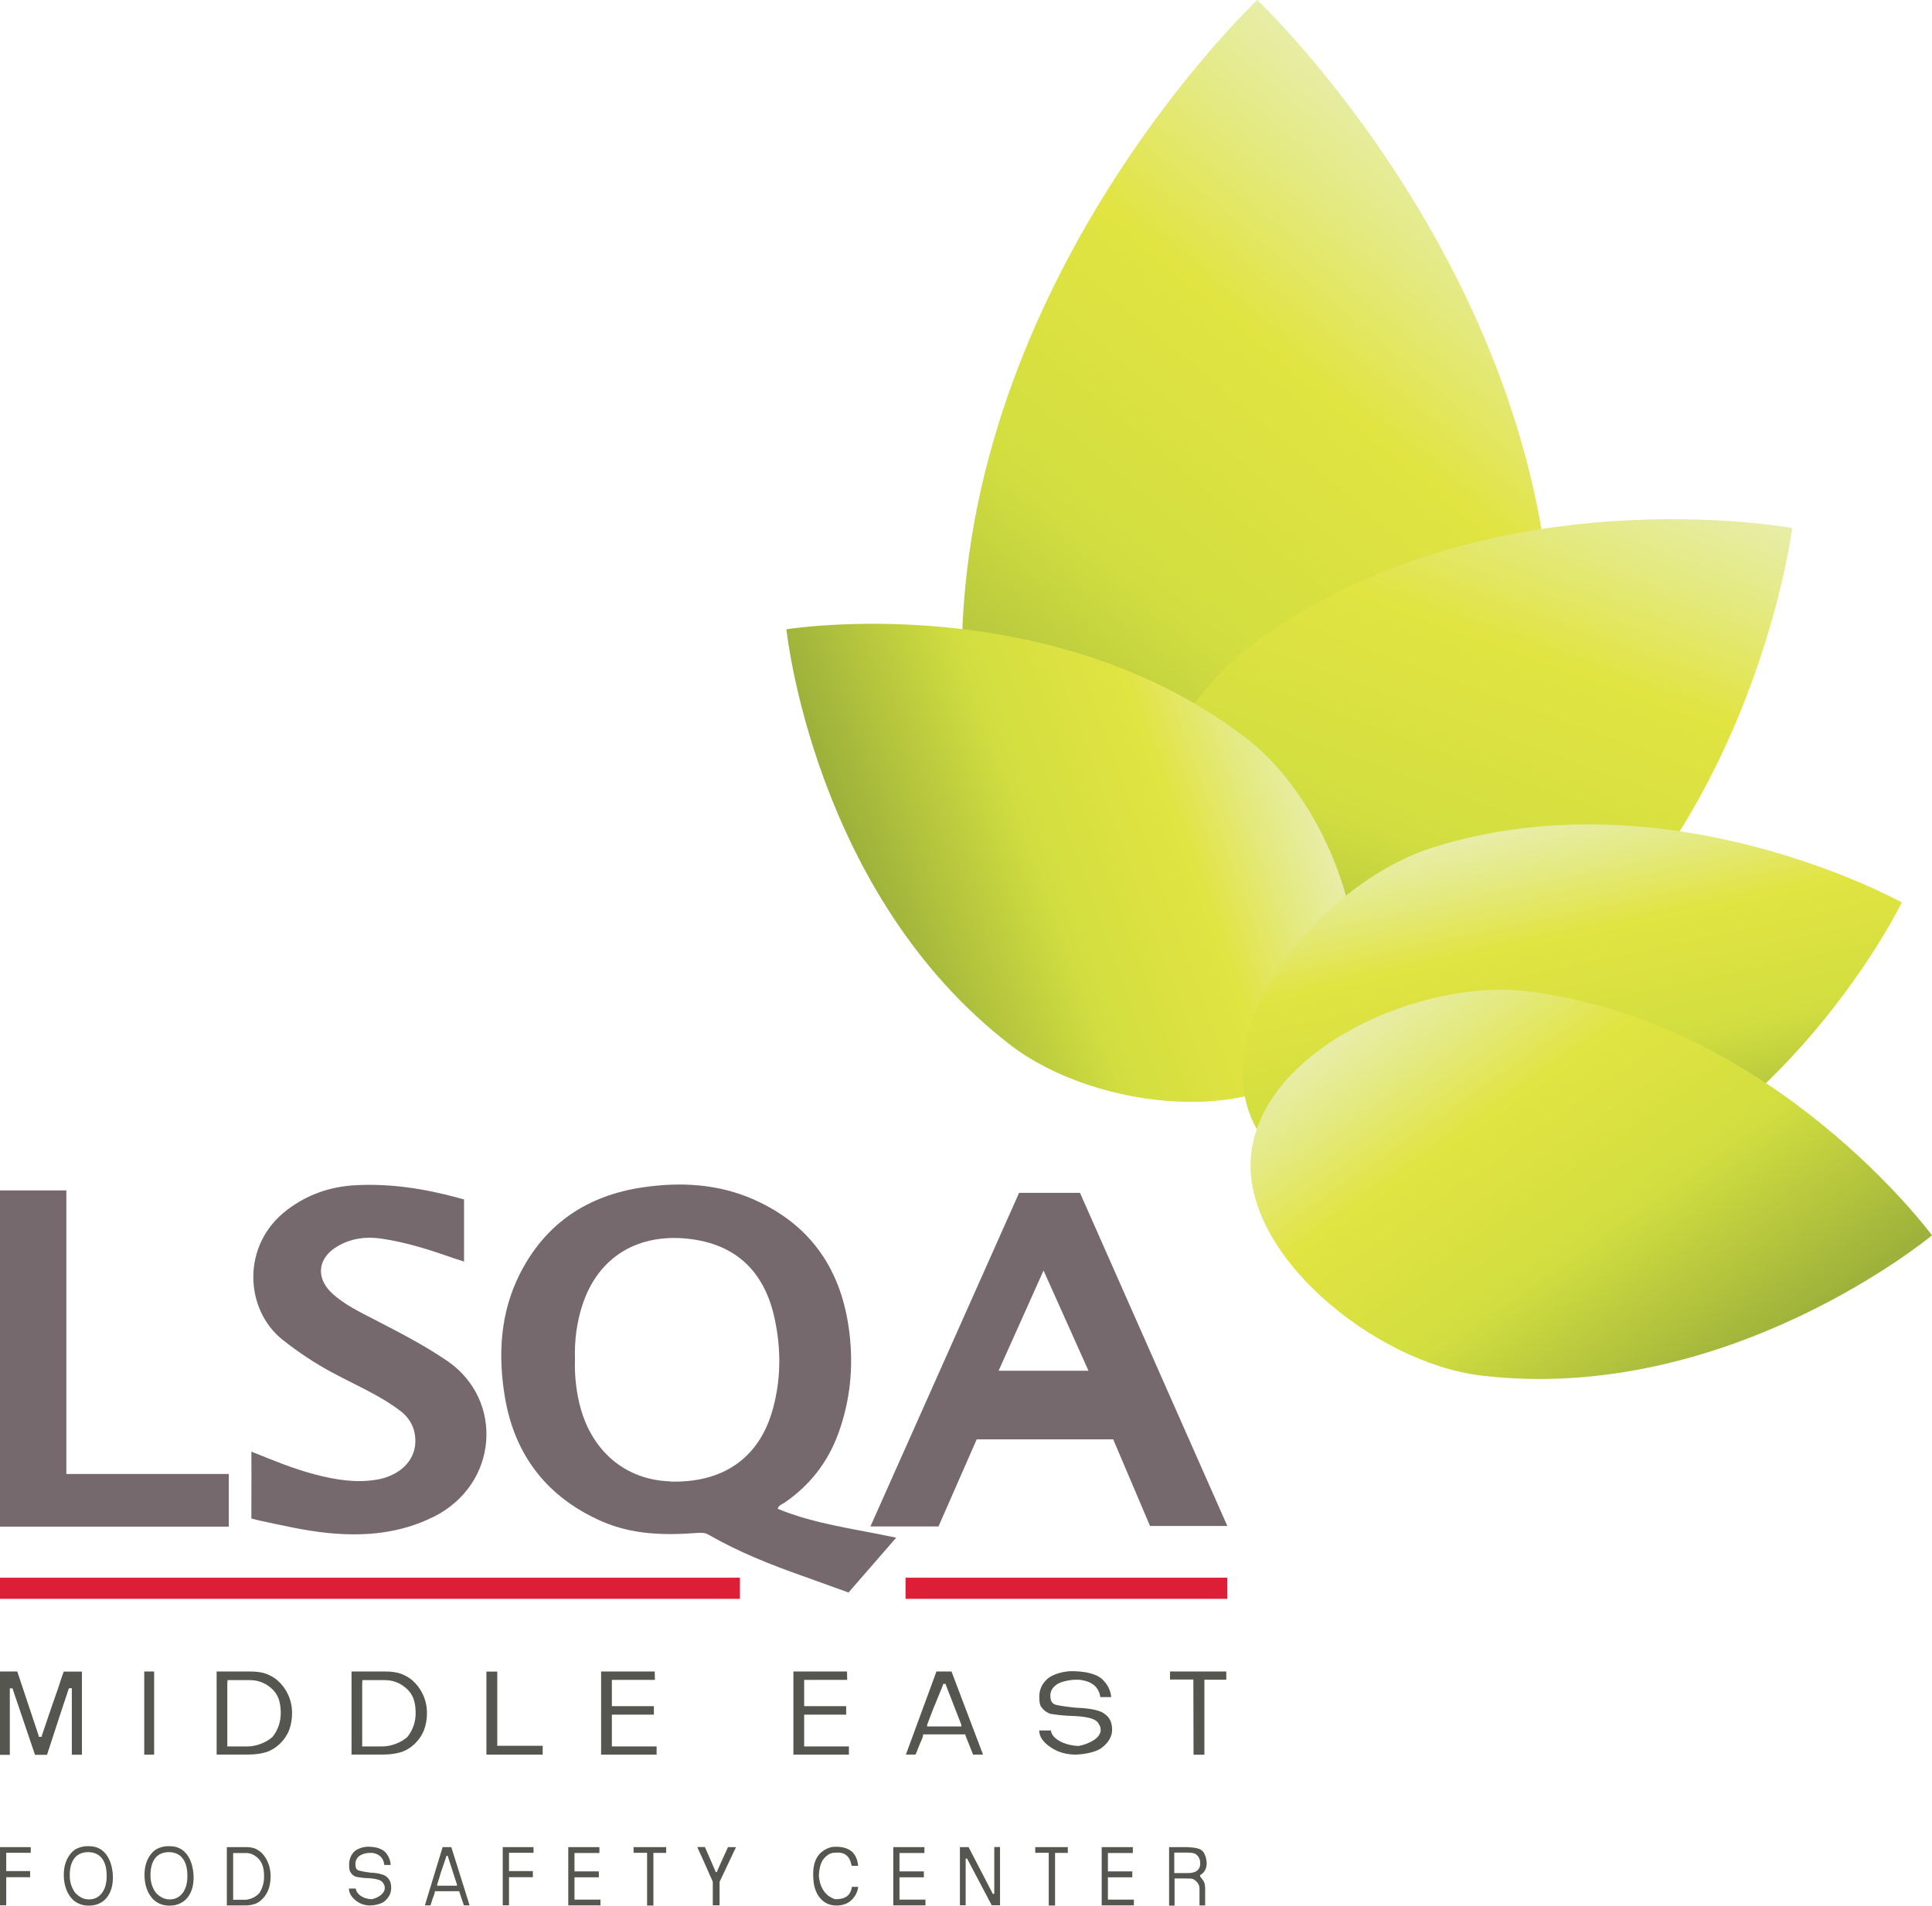
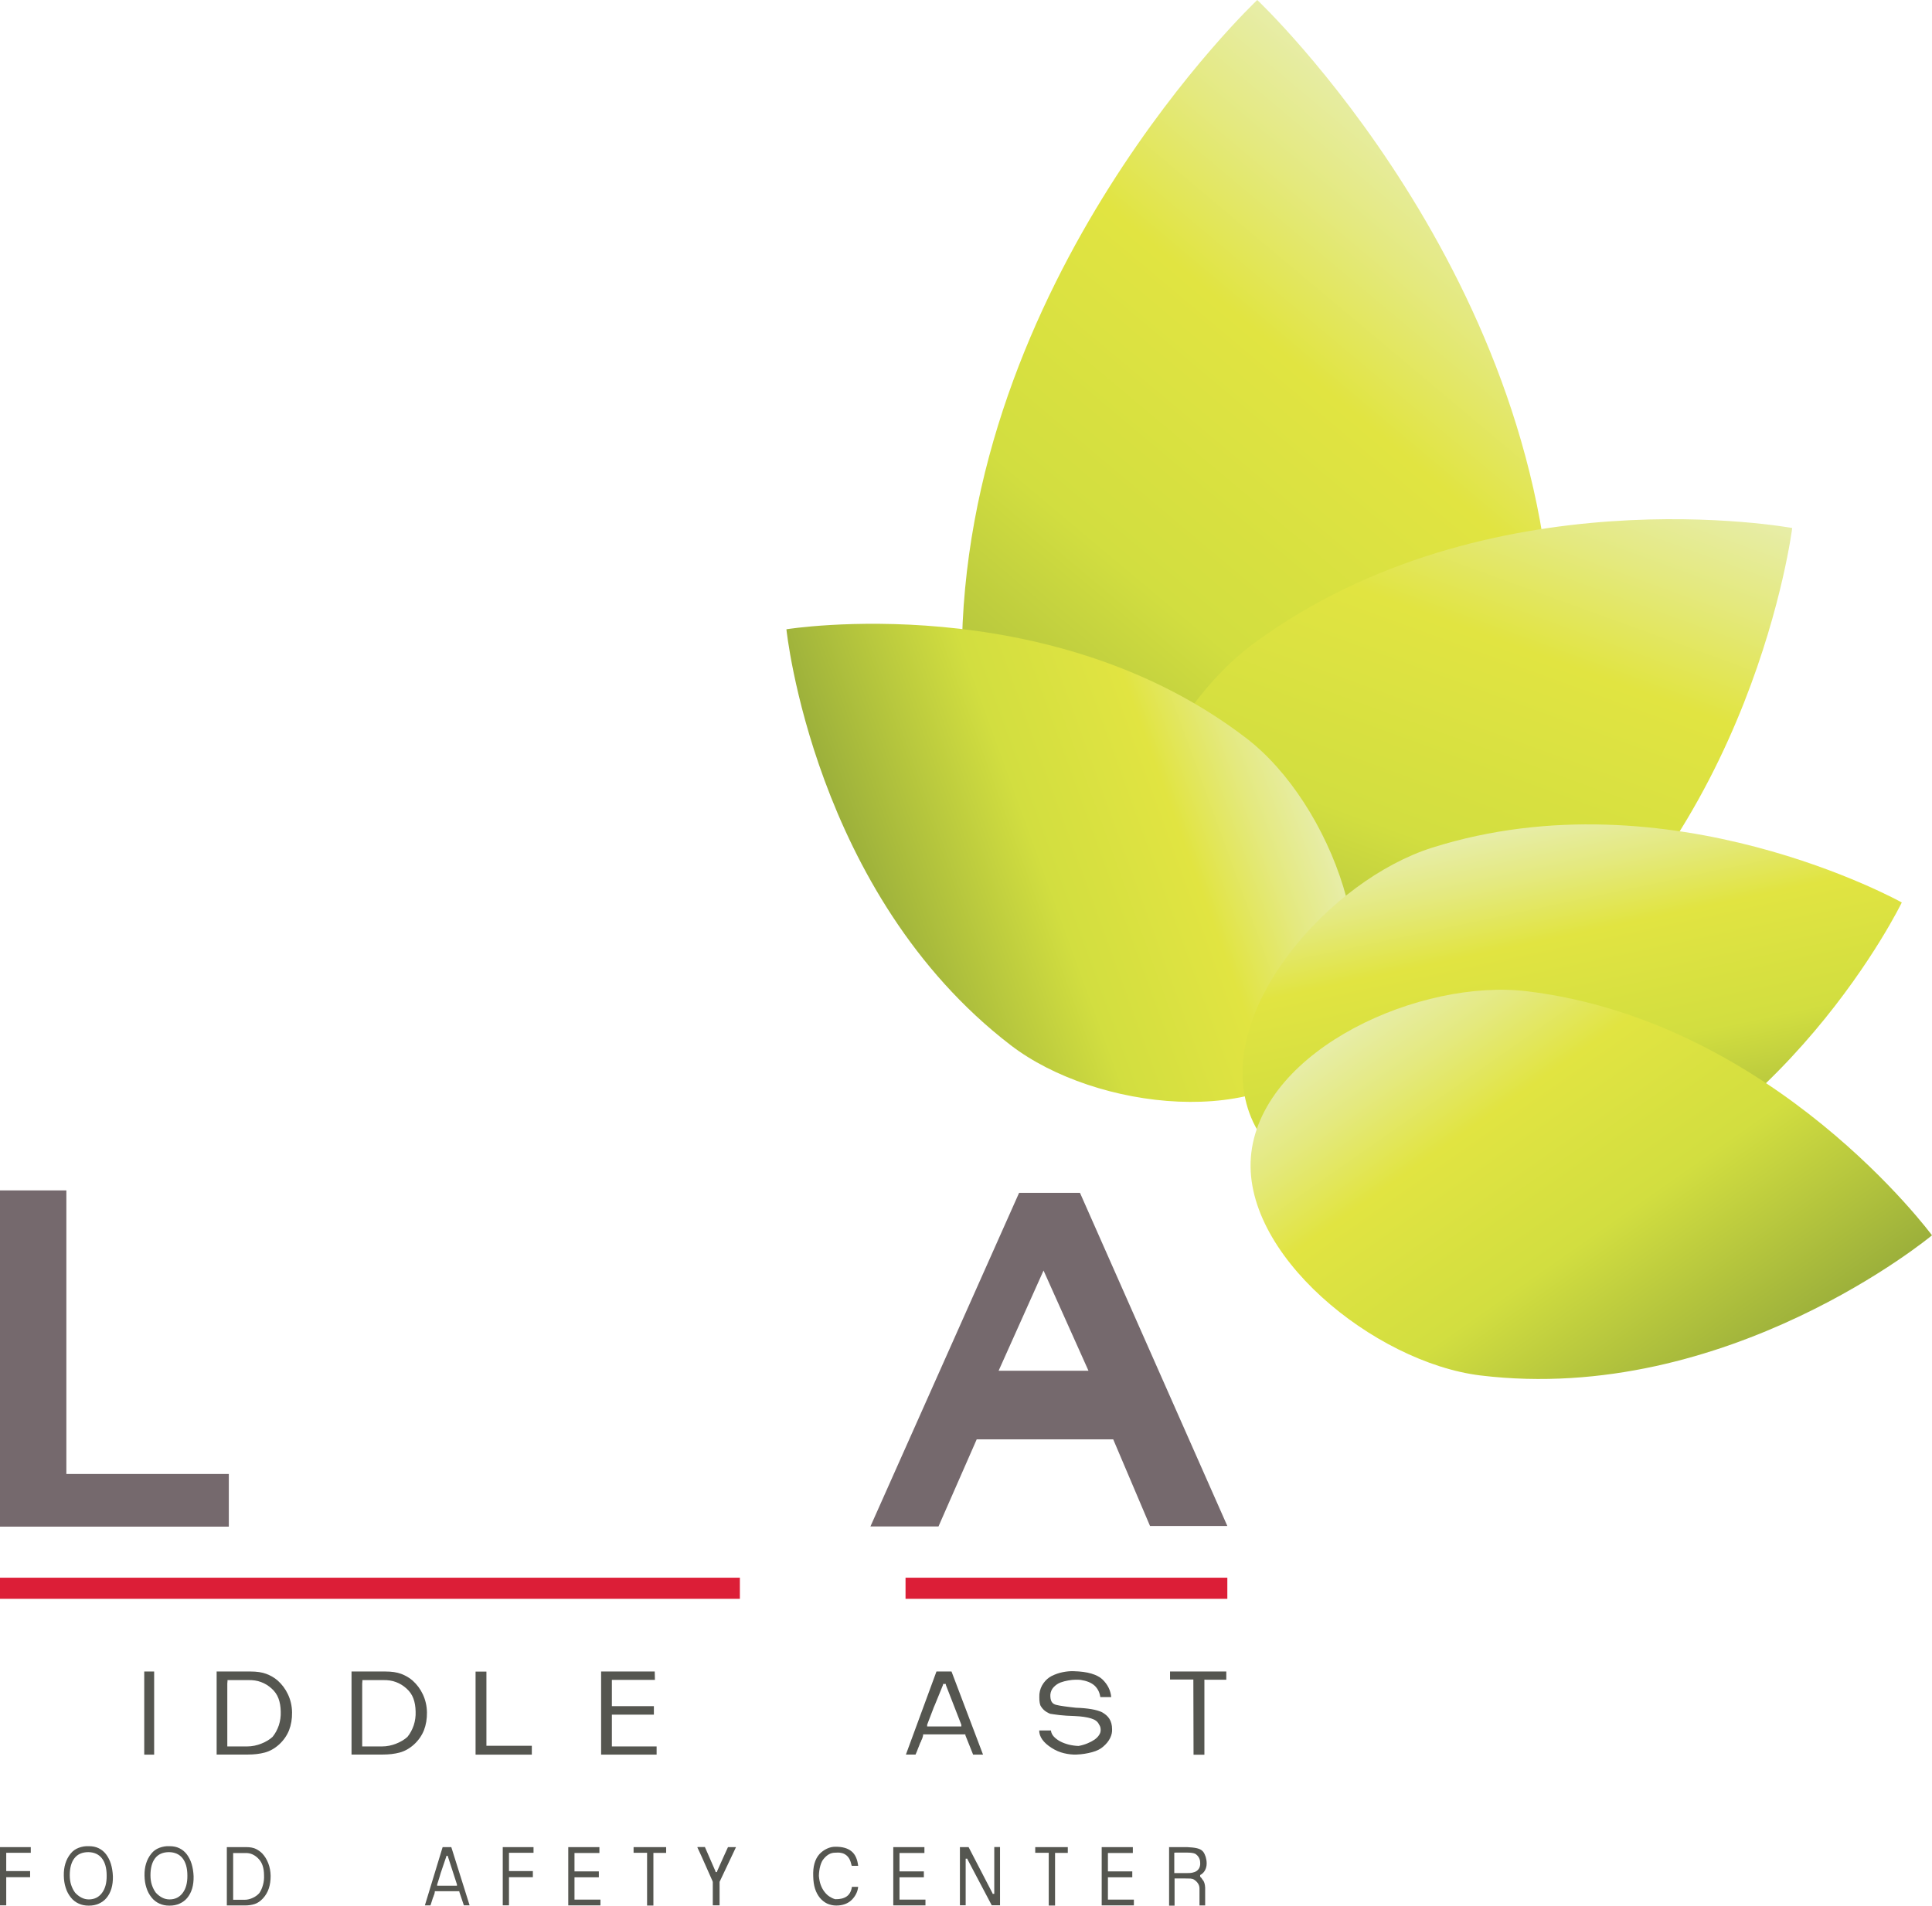
<svg xmlns="http://www.w3.org/2000/svg" xmlns:xlink="http://www.w3.org/1999/xlink" viewBox="0 0 204.67 201.93">
  <defs>
    <style>      .cls-1 {        fill: url(#linear-gradient-2);      }      .cls-2 {        fill: url(#linear-gradient);      }      .cls-2, .cls-3 {        mix-blend-mode: multiply;      }      .cls-4 {        fill: #dc1e37;      }      .cls-5 {        isolation: isolate;      }      .cls-6 {        fill: #75696d;      }      .cls-7 {        fill: #555650;      }      .cls-8 {        fill: url(#linear-gradient-5);      }      .cls-9 {        fill: url(#linear-gradient-3);      }      .cls-10 {        fill: url(#linear-gradient-4);      }    </style>
    <linearGradient id="linear-gradient" x1="105.58" y1="94.1" x2="163.32" y2="25.29" gradientUnits="userSpaceOnUse">
      <stop offset="0" stop-color="#9cb03b" />
      <stop offset=".39" stop-color="#d2de40" />
      <stop offset=".7" stop-color="#e1e441" />
      <stop offset=".87" stop-color="#e4e97f" />
      <stop offset="1" stop-color="#e7eda8" />
    </linearGradient>
    <linearGradient id="linear-gradient-2" x1="139.9" y1="115.12" x2="164.77" y2="46.81" xlink:href="#linear-gradient" />
    <linearGradient id="linear-gradient-3" x1="92.56" y1="97.01" x2="137.5" y2="80.65" xlink:href="#linear-gradient" />
    <linearGradient id="linear-gradient-4" x1="171.25" y1="127.5" x2="162.7" y2="87.25" xlink:href="#linear-gradient" />
    <linearGradient id="linear-gradient-5" x1="181.19" y1="147.46" x2="150.55" y2="103.69" xlink:href="#linear-gradient" />
  </defs>
  <g class="cls-5">
    <g id="Layer_2" data-name="Layer 2">
      <g id="Layer_1-2" data-name="Layer 1">
        <path class="cls-2" d="M164.49,69.76c0,17.29-14.96,41.14-31.3,41.14-17.02,0-31.3-23.85-31.3-41.14,0-40.25,31.3-69.76,31.3-69.76,0,0,31.3,29.51,31.3,69.76Z" />
        <g class="cls-3">
          <path class="cls-1" d="M161.08,106.59c-10.62,7.78-32.02,9.33-39.37-.71-7.66-10.46,.56-29.98,11.19-37.76,24.73-18.12,56.96-12.17,56.96-12.17,0,0-4.04,32.52-28.78,50.64Z" />
        </g>
        <g class="cls-3">
          <path class="cls-9" d="M132.04,78.23c8.98,6.89,15.42,24.17,8.9,32.67-6.78,8.84-24.87,6.76-33.86-.14-20.91-16.05-23.77-44.08-23.77-44.08,0,0,27.82-4.5,48.73,11.55Z" />
        </g>
        <g class="cls-3">
          <path class="cls-10" d="M164.06,128.93c-10.8,3.4-28.64-1.24-31.86-11.45-3.35-10.63,8.73-24.25,19.53-27.66,25.14-7.93,49.74,5.81,49.74,5.81,0,0-12.27,25.37-37.41,33.3Z" />
        </g>
        <g class="cls-3">
          <path class="cls-8" d="M156.84,145.75c-11.24-1.37-25.56-12.97-24.28-23.6,1.34-11.07,17.98-18.47,29.22-17.11,26.17,3.18,42.89,25.86,42.89,25.86,0,0-21.66,18.02-47.83,14.85Z" />
        </g>
-         <path class="cls-6" d="M82.39,159.86c.12-.38,.48-.47,.74-.64,2.65-1.83,4.55-4.25,5.66-7.27,1.28-3.48,1.64-7.09,1.19-10.76-.79-6.5-3.97-11.32-10.03-14.04-3.8-1.71-7.83-1.93-11.88-1.33-5.83,.86-10.29,3.82-12.99,9.15-2.1,4.15-2.34,8.62-1.59,13.09,1.04,6.18,4.5,10.62,10.27,13.15,3.22,1.41,6.63,1.49,10.07,1.23,.44-.03,.82-.05,1.22,.18,3.16,1.81,6.51,3.16,9.93,4.36h0s4.91,1.77,4.91,1.77l5.05-5.81c-4.32-.93-8.57-1.42-12.55-3.06Zm-11.42-2.89c-4.82-.16-8.46-3.33-9.62-8.37-.35-1.52-.49-3.05-.44-4.53-.06-2.02,.18-3.93,.79-5.79,1.71-5.23,6.01-7.57,11.16-7.02,5.08,.54,8.15,3.46,9.22,8.54,.69,3.27,.66,6.54-.28,9.76-1.47,5.02-5.3,7.61-10.84,7.43Z" />
-         <path class="cls-6" d="M45.88,160.75c-3.5,1.74-7.23,2.07-11.05,1.7-2.48-.24-4.92-.81-7.35-1.33-.12-.03-.24-.05-.34-.08l-.51-.13v-1.98c.02-1.65,0-3.32,0-5.11,2.34,.94,4.54,1.86,6.86,2.45,2.11,.54,4.23,.89,6.43,.52,2.39-.41,4.03-1.96,4.08-3.98,.03-1.38-.51-2.48-1.61-3.32-2.24-1.7-4.84-2.77-7.29-4.1-1.83-.99-3.53-2.13-5.16-3.42-4.01-3.17-4.43-10.05,.48-13.77,2.11-1.6,4.49-2.44,7.1-2.6,3.71-.22,7.33,.33,10.91,1.3l.1,.03,.63,.17v6.59l-.54-.19c-.09-.02-.2-.05-.32-.09-2.6-.92-5.22-1.78-7.96-2.17-1.61-.23-3.15-.01-4.57,.81-2.14,1.25-2.37,3.39-.53,5.05,1.31,1.18,2.89,1.93,4.43,2.73,2.65,1.37,5.3,2.72,7.78,4.43,5.91,4.09,5.42,13.03-1.57,16.5Z" />
        <path class="cls-6" d="M114.41,126.4h-6.45s-15.75,35.35-15.75,35.35h7.21l4.05-9.23h14.46l3.9,9.18h8.19l-15.61-35.3Zm-8.62,18.85l4.76-10.62,4.76,10.62h-9.52Z" />
        <rect class="cls-4" y="167.18" width="78.38" height="2.24" />
        <rect class="cls-4" x="95.93" y="167.18" width="34.09" height="2.24" />
        <polygon class="cls-6" points="24.24 156.19 24.24 161.77 0 161.77 0 126.14 7.03 126.14 7.03 156.19 24.24 156.19" />
        <g>
-           <path class="cls-7" d="M0,177.12H1.83l2.27,6.81v.11h.33v-.11c.29-.85,.54-1.6,.75-2.22,.21-.63,.4-1.17,.56-1.62,.16-.45,.29-.84,.4-1.15s.19-.58,.26-.8c.07-.22,.13-.4,.19-.56,.05-.15,.11-.3,.16-.45h1.93v8.81h-1.07v-7.05h-.16s-.04,0-.06,0c-.02,0-.05,0-.09,0-.38,1.15-.71,2.15-.99,2.98-.27,.83-.5,1.53-.68,2.09s-.32,1-.43,1.32-.18,.54-.22,.67h-1.27l-2.35-6.93v-.1c-.05,0-.11,0-.16-.01-.05,0-.11-.01-.16-.01v7.05H0v-8.81Z" />
          <path class="cls-7" d="M15.28,177.12h1.05v8.81h-1.05v-8.81Z" />
          <path class="cls-7" d="M22.96,177.12h3.57c.67,0,1.23,.08,1.68,.25,.45,.17,.85,.4,1.2,.7,.46,.41,.83,.9,1.1,1.48,.27,.58,.42,1.21,.43,1.9,.01,.7-.1,1.33-.32,1.9-.23,.57-.58,1.07-1.06,1.51-.48,.43-.99,.71-1.52,.85-.53,.14-1.12,.21-1.78,.21h-3.31v-8.81Zm1.14,.91v.12c-.01,.08-.02,.17-.02,.25v6.66h2.09c.54,0,1.05-.11,1.52-.3,.48-.19,.88-.43,1.19-.72h0c.29-.36,.5-.76,.66-1.22,.15-.46,.22-.95,.2-1.46-.01-.53-.09-.99-.24-1.39-.15-.4-.39-.75-.73-1.05-.33-.3-.7-.53-1.11-.68-.41-.16-.87-.22-1.37-.21h-2.19Z" />
          <path class="cls-7" d="M37.25,177.12h3.57c.67,0,1.23,.08,1.68,.25,.45,.17,.85,.4,1.2,.7,.46,.41,.83,.9,1.1,1.48,.27,.58,.42,1.21,.43,1.9,.01,.7-.1,1.33-.32,1.9-.23,.57-.58,1.07-1.06,1.51-.48,.43-.99,.71-1.52,.85-.53,.14-1.12,.21-1.78,.21h-3.31v-8.81Zm1.14,.91v.12c-.01,.08-.02,.17-.02,.25v6.66h2.09c.54,0,1.05-.11,1.52-.3,.48-.19,.88-.43,1.19-.72h0c.29-.36,.5-.76,.66-1.22,.15-.46,.22-.95,.2-1.46-.01-.53-.09-.99-.24-1.39-.15-.4-.39-.75-.73-1.05-.33-.3-.7-.53-1.11-.68-.41-.16-.87-.22-1.37-.21h-2.19Z" />
-           <path class="cls-7" d="M51.53,177.13h1.15v7.86h4.81v.94h-5.96v-8.8Z" />
+           <path class="cls-7" d="M51.53,177.13v7.86h4.81v.94h-5.96v-8.8Z" />
          <path class="cls-7" d="M63.68,177.12h5.68l.02,.89h-4.56v2.78h4.45v.9h-4.45v3.37h4.74v.87h-5.88v-8.81Z" />
-           <path class="cls-7" d="M84.05,177.12h5.68l.02,.89h-4.56v2.78h4.45v.9h-4.45v3.37h4.74v.87h-5.88v-8.81Z" />
          <path class="cls-7" d="M99.2,177.12h1.6l3.34,8.81h-1.05l-.82-2.05v-.1h-4.48v.11s-.02,.06-.02,.08c0,.02-.01,.05-.02,.08-.02,.06-.04,.12-.05,.16-.01,.04-.04,.11-.1,.21v.03s-.02,.04-.02,.05-.01,.02-.02,.05c-.03,.05-.07,.12-.1,.2-.03,.08-.06,.15-.08,.21-.05,.13-.11,.26-.16,.4-.05,.14-.1,.28-.16,.4l-.07,.16h-1.02l3.24-8.81Zm2.64,5.82v-.18c-.27-.71-.55-1.41-.82-2.11-.27-.7-.55-1.41-.82-2.11v-.1h-.3v.1c-.14,.35-.29,.7-.44,1.08-.15,.37-.3,.72-.43,1.05-.08,.17-.15,.35-.21,.52-.07,.18-.13,.35-.2,.52-.07,.18-.13,.36-.21,.55-.07,.18-.13,.35-.19,.5v.18h3.62Z" />
          <path class="cls-7" d="M116.56,179.81c-.07-.48-.27-.88-.6-1.19-.34-.31-.83-.51-1.47-.61-.09,0-.19-.02-.3-.02s-.19,0-.25,0c-.24,0-.5,.03-.78,.08s-.55,.12-.8,.21c-.29,.11-.53,.28-.74,.5s-.32,.49-.35,.8h0c-.01,.33,.04,.58,.14,.75,.1,.17,.28,.29,.54,.34,.19,.05,.45,.09,.8,.14s.75,.1,1.23,.15c.63,.02,1.17,.07,1.64,.15s.83,.19,1.09,.31c.36,.19,.64,.43,.82,.72s.28,.65,.28,1.09c.02,.31-.05,.62-.21,.95-.16,.32-.4,.62-.72,.89-.27,.25-.67,.46-1.19,.6s-1.07,.23-1.64,.25c-.42,.02-.86-.03-1.33-.14s-.9-.3-1.31-.56c-.88-.56-1.32-1.18-1.32-1.85h1.24c.03,.25,.14,.47,.32,.66s.41,.36,.67,.5c.27,.14,.57,.25,.91,.34,.34,.08,.68,.13,1.03,.14,.33-.06,.64-.15,.93-.27,.29-.12,.54-.25,.76-.4,.21-.15,.38-.32,.49-.5,.12-.18,.17-.37,.16-.56,0-.12-.02-.22-.05-.31s-.08-.17-.13-.25c-.13-.29-.41-.5-.84-.63-.43-.13-1.01-.22-1.75-.25-.63-.02-1.15-.05-1.57-.1s-.76-.1-1.01-.14c-.27-.11-.49-.24-.66-.4-.16-.15-.29-.32-.38-.5-.05-.15-.09-.34-.1-.54-.01-.21-.01-.43,0-.65,.05-.45,.2-.83,.44-1.16s.52-.58,.87-.76c.37-.18,.76-.32,1.17-.4s.8-.12,1.19-.1c.71,.02,1.32,.1,1.83,.25,.5,.15,.89,.35,1.17,.61,.56,.54,.87,1.16,.94,1.88h-1.15Z" />
          <path class="cls-7" d="M123.95,177.12h5.96v.87h-2.16s-.16-.01-.16-.01v7.96h-1.15l-.02-7.83v-.14h-2.47v-.86Z" />
        </g>
        <g>
          <path class="cls-7" d="M0,195.73H3.26v.6H.66v1.94H3.19v.65H.66v2.98H0v-6.17Z" />
          <path class="cls-7" d="M9.42,195.63c.39,0,.74,.07,1.04,.22,.31,.15,.56,.36,.77,.63,.22,.29,.4,.64,.52,1.03,.12,.4,.19,.83,.21,1.31,.02,.97-.21,1.74-.69,2.31-.22,.26-.49,.45-.8,.59-.31,.14-.66,.21-1.07,.21s-.75-.07-1.07-.22c-.33-.15-.6-.36-.82-.64-.24-.3-.43-.64-.55-1.04-.13-.39-.19-.81-.2-1.27-.02-.94,.22-1.72,.72-2.34,.22-.28,.51-.49,.86-.62,.35-.13,.71-.19,1.08-.17Zm-.05,.63c-.66,0-1.16,.22-1.49,.65-.33,.43-.49,1.03-.49,1.8,0,.38,.05,.73,.15,1.03s.24,.58,.42,.82h0c.2,.22,.42,.39,.67,.52,.25,.13,.51,.19,.78,.19,.59,0,1.05-.23,1.39-.68,.34-.45,.51-1.06,.5-1.85,0-.8-.18-1.41-.51-1.83-.33-.42-.81-.64-1.43-.65Z" />
          <path class="cls-7" d="M17.97,195.63c.39,0,.74,.07,1.04,.22,.31,.15,.56,.36,.77,.63,.22,.29,.4,.64,.52,1.03,.12,.4,.19,.83,.21,1.31,.02,.97-.21,1.74-.69,2.31-.22,.26-.49,.45-.8,.59-.31,.14-.66,.21-1.07,.21s-.75-.07-1.07-.22c-.33-.15-.6-.36-.82-.64-.24-.3-.43-.64-.55-1.04-.13-.39-.19-.81-.2-1.27-.02-.94,.22-1.72,.72-2.34,.22-.28,.51-.49,.86-.62,.35-.13,.71-.19,1.08-.17Zm-.05,.63c-.66,0-1.16,.22-1.49,.65-.33,.43-.49,1.03-.49,1.8,0,.38,.05,.73,.15,1.03s.24,.58,.42,.82h0c.2,.22,.42,.39,.67,.52,.25,.13,.51,.19,.78,.19,.59,0,1.05-.23,1.39-.68,.34-.45,.51-1.06,.5-1.85,0-.8-.18-1.41-.51-1.83-.33-.42-.81-.64-1.43-.65Z" />
          <path class="cls-7" d="M24.04,195.73h2.07c.39,0,.71,.06,.97,.18,.26,.12,.49,.28,.7,.49,.27,.29,.48,.63,.64,1.04,.16,.41,.24,.85,.25,1.33,0,.49-.06,.93-.19,1.33-.13,.4-.34,.75-.62,1.06-.28,.3-.57,.5-.88,.6-.31,.1-.65,.15-1.03,.15h-1.92v-6.17Zm.66,.64v.09c0,.06,0,.12,0,.18v4.67h1.21c.31,0,.61-.08,.88-.21,.28-.13,.51-.3,.69-.51h0c.17-.25,.29-.53,.38-.86,.09-.32,.13-.66,.11-1.03,0-.37-.05-.69-.14-.98-.09-.28-.23-.53-.43-.74-.19-.21-.41-.37-.65-.48-.24-.11-.51-.16-.8-.14h-1.27Z" />
-           <path class="cls-7" d="M40.71,197.61c-.04-.34-.15-.62-.35-.83-.19-.22-.48-.36-.86-.43-.05,0-.11-.01-.17-.01s-.11,0-.14,0c-.14,0-.29,.02-.45,.05s-.32,.08-.46,.15c-.17,.08-.31,.19-.43,.35s-.19,.35-.2,.56h0c0,.23,.02,.4,.08,.53,.06,.12,.16,.2,.31,.24,.11,.03,.26,.06,.46,.1s.44,.07,.71,.11c.36,.01,.68,.05,.95,.11s.48,.13,.64,.22c.21,.13,.37,.3,.48,.51s.16,.46,.16,.76c.01,.22-.03,.44-.12,.66-.09,.23-.23,.43-.42,.63-.16,.18-.39,.32-.69,.42s-.62,.16-.95,.17c-.24,.01-.5-.02-.77-.1s-.52-.21-.76-.39c-.51-.4-.76-.83-.76-1.3h.72c.02,.17,.08,.33,.19,.46s.24,.26,.39,.35c.16,.1,.33,.18,.53,.23,.19,.06,.39,.09,.6,.09,.19-.04,.37-.11,.54-.19,.17-.08,.32-.18,.44-.28,.12-.11,.22-.22,.29-.35,.07-.13,.1-.26,.09-.39,0-.08,0-.16-.03-.22s-.04-.12-.08-.17c-.08-.2-.24-.35-.49-.44-.25-.09-.59-.15-1.01-.18-.36-.01-.67-.04-.91-.07s-.44-.07-.59-.1c-.16-.08-.29-.17-.38-.28-.1-.11-.17-.23-.22-.35-.03-.11-.05-.24-.06-.38,0-.15,0-.3,0-.46,.03-.31,.12-.58,.25-.81s.3-.41,.5-.54c.22-.13,.44-.22,.68-.28s.47-.08,.69-.07c.41,.01,.77,.07,1.06,.18,.29,.11,.52,.25,.68,.43,.32,.38,.51,.82,.54,1.32h-.67Z" />
          <path class="cls-7" d="M46.88,195.73h.93l1.94,6.17h-.61l-.48-1.43v-.07h-2.6v.08s-.01,.04-.01,.06c0,.01,0,.03-.01,.06-.01,.04-.02,.08-.03,.11,0,.03-.03,.08-.06,.15v.02s-.01,.03-.01,.03,0,.01-.01,.03c-.02,.04-.04,.08-.06,.14-.02,.05-.04,.1-.05,.15-.03,.09-.06,.18-.09,.28-.03,.1-.06,.19-.09,.28l-.04,.11h-.59l1.88-6.17Zm1.53,4.08v-.12c-.16-.5-.32-.99-.48-1.48-.16-.49-.32-.98-.48-1.48v-.07h-.17v.07c-.08,.24-.17,.49-.26,.76-.09,.26-.17,.51-.25,.74-.04,.12-.09,.24-.12,.37-.04,.12-.08,.25-.11,.37-.04,.13-.08,.26-.12,.38-.04,.13-.08,.25-.11,.35v.12h2.1Z" />
          <path class="cls-7" d="M53.26,195.73h3.26v.6h-2.6v1.94h2.53v.65h-2.53v2.98h-.66v-6.17Z" />
          <path class="cls-7" d="M60.2,195.73h3.3v.62s-2.64,0-2.64,0v1.95h2.58v.63h-2.58v2.36h2.75v.61h-3.41v-6.17Z" />
          <path class="cls-7" d="M67.11,195.73h3.46v.61h-1.25s-.1,0-.1,0v5.58h-.67v-5.49s0-.1,0-.1h-1.43v-.6Z" />
          <path class="cls-7" d="M74.68,195.73l1.12,2.57v.07h.16v-.07c.03-.08,.07-.16,.11-.24,.04-.08,.08-.17,.11-.25,.16-.36,.32-.71,.47-1.05,.15-.34,.31-.69,.47-1.03h.85l-1.74,3.68v2.49h-.72v-2.47s-.01-.01-.01-.01,0,0,0-.01v-.04c-.29-.66-.53-1.19-.71-1.6-.18-.41-.33-.74-.44-.99-.11-.25-.2-.45-.27-.59-.06-.14-.13-.28-.19-.4-.01-.03-.01-.04,0-.04s0,0,0-.03h.81Z" />
          <path class="cls-7" d="M90.22,197.68c-.06-.28-.14-.51-.24-.7-.11-.19-.23-.33-.38-.43-.15-.11-.32-.18-.51-.21-.19-.04-.4-.04-.63-.02-.45,0-.84,.22-1.19,.64-.16,.18-.28,.43-.37,.75-.09,.32-.14,.68-.15,1.07,.03,.35,.09,.66,.19,.94s.23,.52,.39,.73c.16,.21,.33,.38,.53,.51s.4,.23,.62,.29c.52,.01,.92-.09,1.22-.3s.48-.55,.55-1.01h.66c-.05,.5-.27,.96-.67,1.37-.42,.41-.97,.61-1.65,.61-.36,0-.68-.08-.97-.21-.29-.14-.54-.34-.76-.6-.22-.27-.4-.6-.52-.98-.12-.38-.18-.82-.19-1.31-.02-.51,.02-.96,.13-1.35,.11-.39,.28-.72,.52-.99,.24-.26,.51-.45,.81-.59s.61-.21,.94-.2c.71,0,1.26,.16,1.65,.48,.4,.32,.63,.84,.71,1.54h-.67Z" />
          <path class="cls-7" d="M94.63,195.73h3.3v.62s-2.64,0-2.64,0v1.95h2.58v.63h-2.58v2.36h2.75v.61h-3.41v-6.17Z" />
          <path class="cls-7" d="M101.72,195.73h.89l2.54,4.9v.05h.18v-1.34c0-.44,0-.85,0-1.23v-.64c0-.25,0-.49,0-.73,0-.23,0-.45,0-.64,0-.19,0-.31,0-.38h.61v6.17h-.88l-2.58-4.89v-.05h-.18v4.94h-.61v-6.17Z" />
          <path class="cls-7" d="M109.66,195.73h3.46v.61h-1.25s-.1,0-.1,0v5.58h-.67v-5.49s0-.1,0-.1h-1.43v-.6Z" />
          <path class="cls-7" d="M116.71,195.73h3.3v.62s-2.64,0-2.64,0v1.95h2.58v.63h-2.58v2.36h2.75v.61h-3.41v-6.17Z" />
          <path class="cls-7" d="M123.82,195.73h1.95c.4,.02,.75,.05,1.04,.12,.29,.07,.51,.19,.66,.38,.11,.15,.19,.33,.26,.54,.06,.21,.1,.44,.1,.68,0,.3-.07,.55-.19,.76-.12,.21-.29,.37-.5,.48v.18s.08,.05,.14,.14c.06,.1,.14,.2,.22,.31,.04,.06,.07,.16,.11,.28,.03,.12,.05,.26,.06,.42v1.89h-.6v-1.8c0-.2-.06-.39-.17-.55-.11-.16-.25-.29-.43-.4-.1-.06-.22-.09-.36-.1-.15,0-.34-.01-.58-.01h-1.1v.28s0,.04,0,.06c0,.02,0,.04,0,.05v2.49h-.58v-6.18Zm.68,.59h-.1v2.01s0,.05,0,.07v.08h.59s.01,0,.01,0,.01,0,.02,0h.05c.1,0,.2,0,.3,0h.3c.23,0,.44,0,.63-.04s.35-.1,.48-.19h0c.27-.2,.4-.5,.36-.92,0-.19-.06-.36-.15-.52-.09-.15-.22-.28-.38-.38-.11-.05-.25-.08-.42-.1-.16-.02-.35-.02-.55-.02h-1.17Z" />
        </g>
      </g>
    </g>
  </g>
</svg>